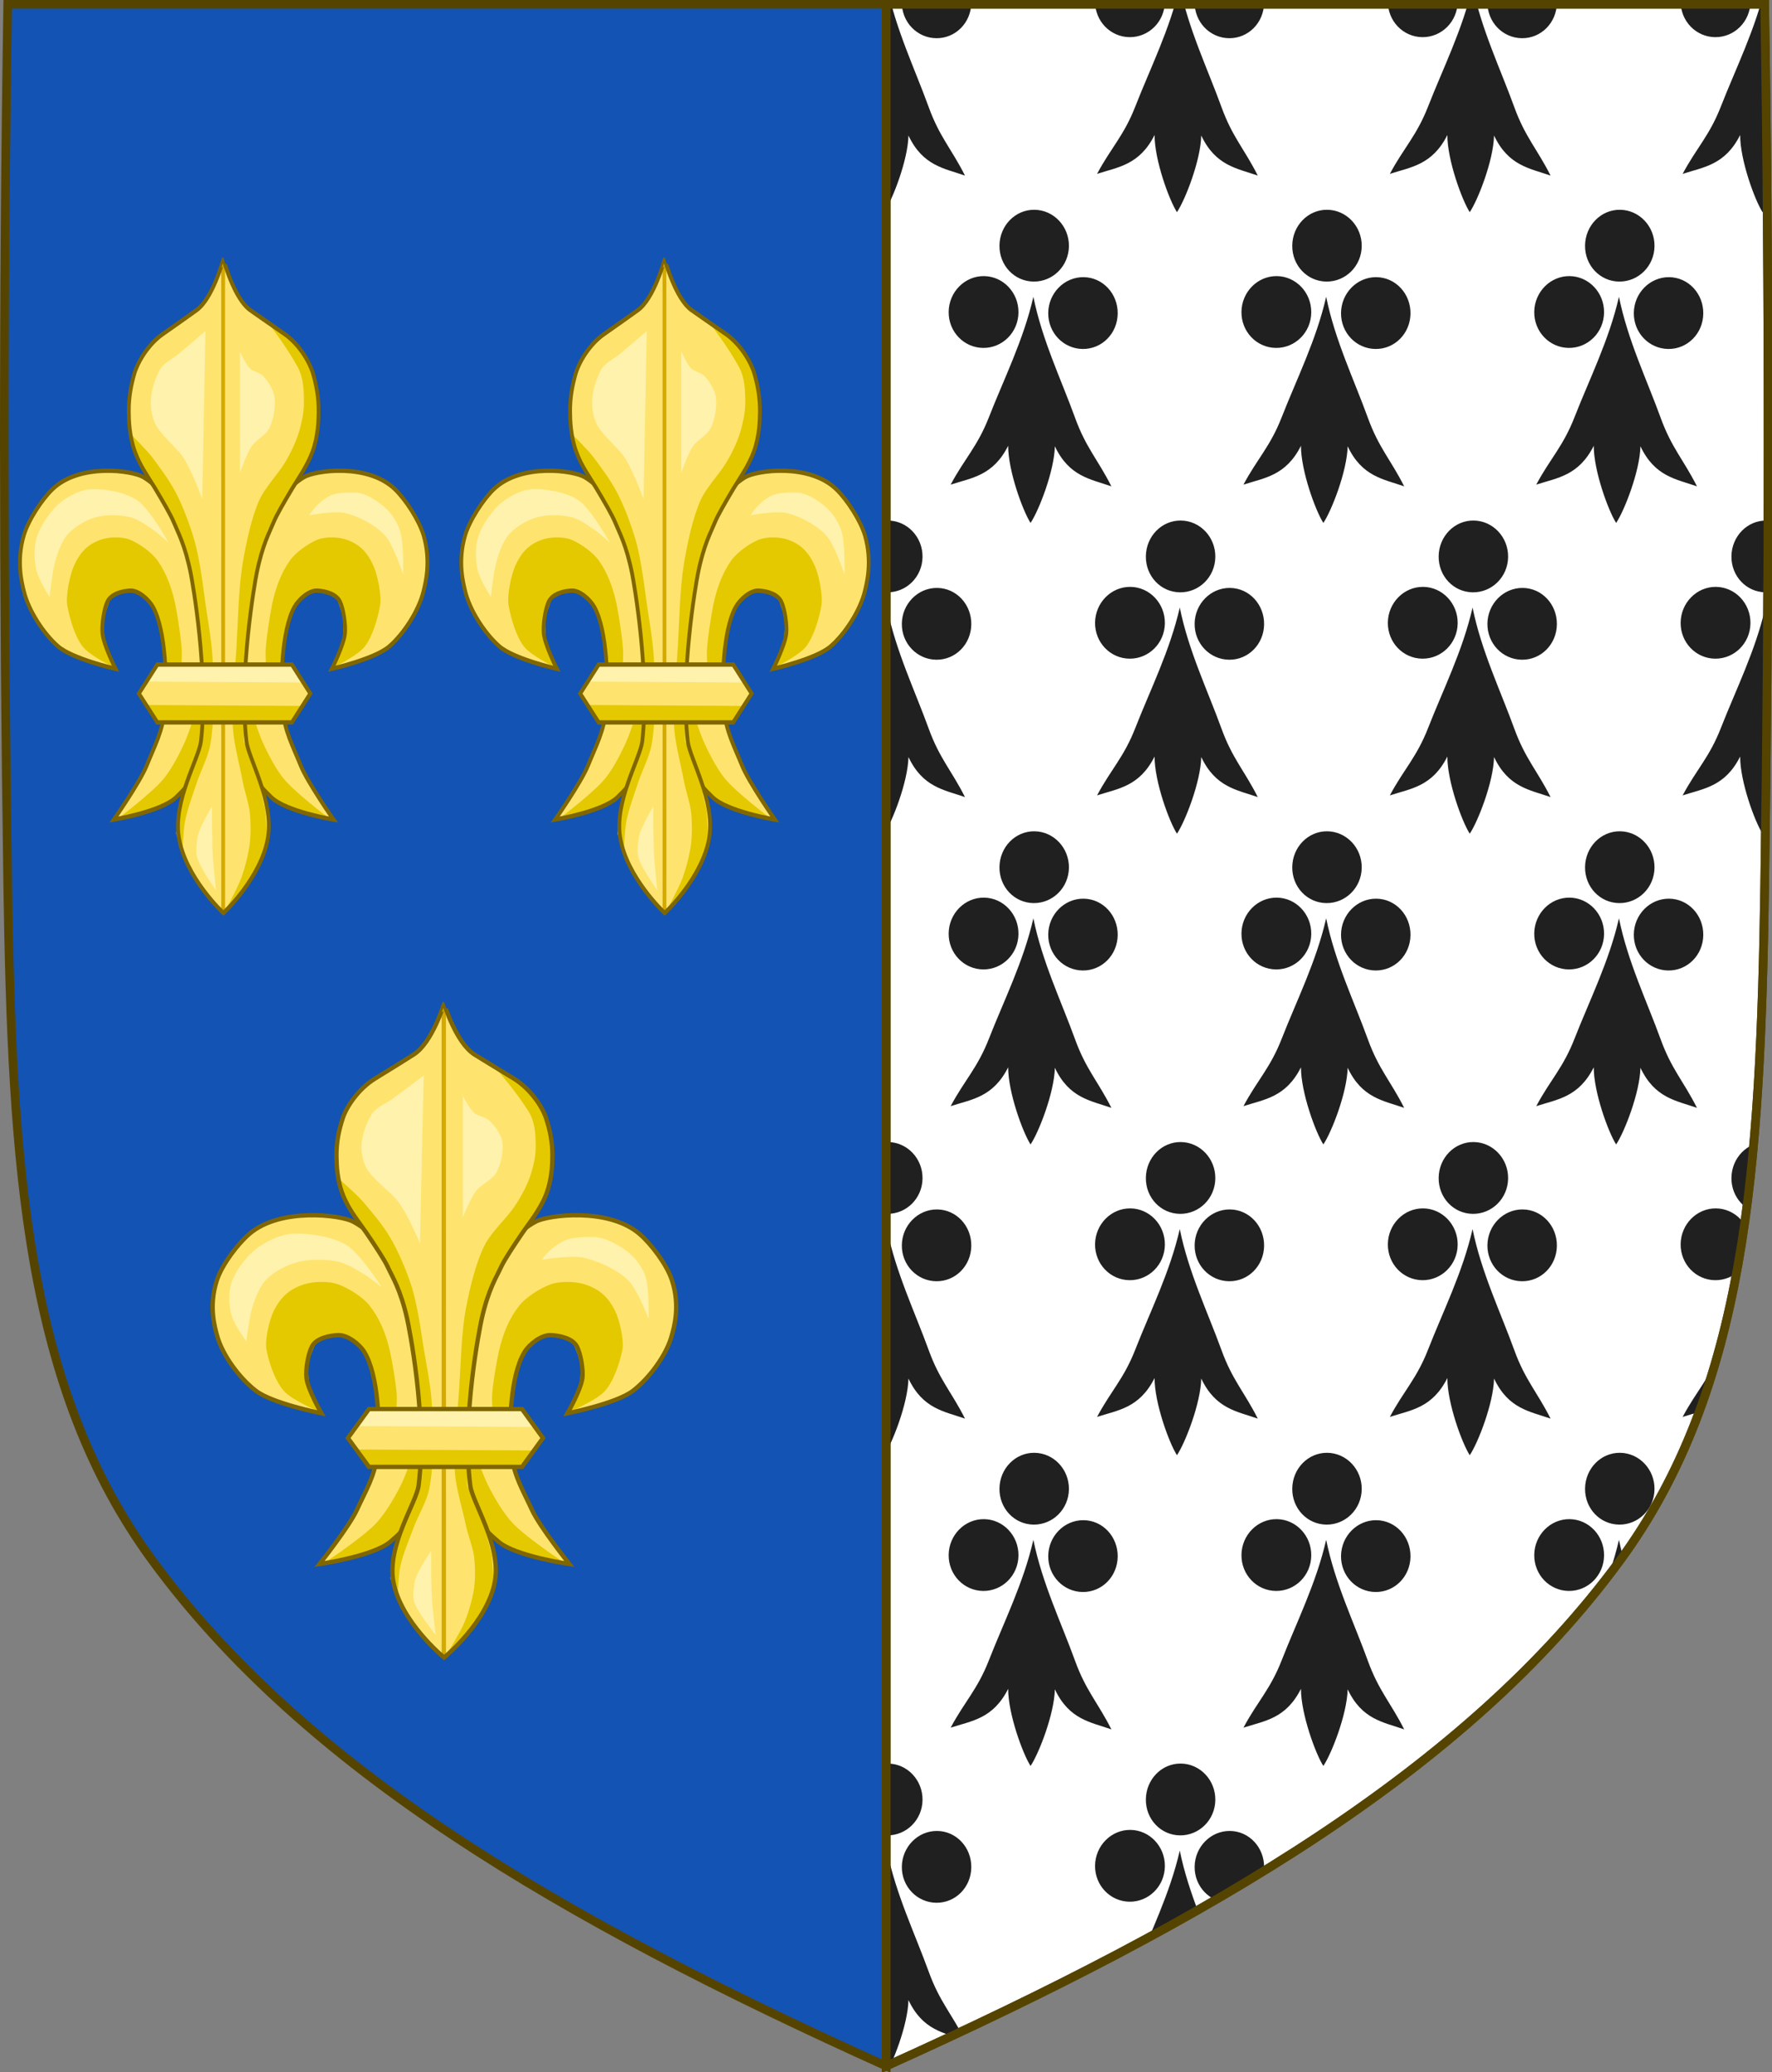
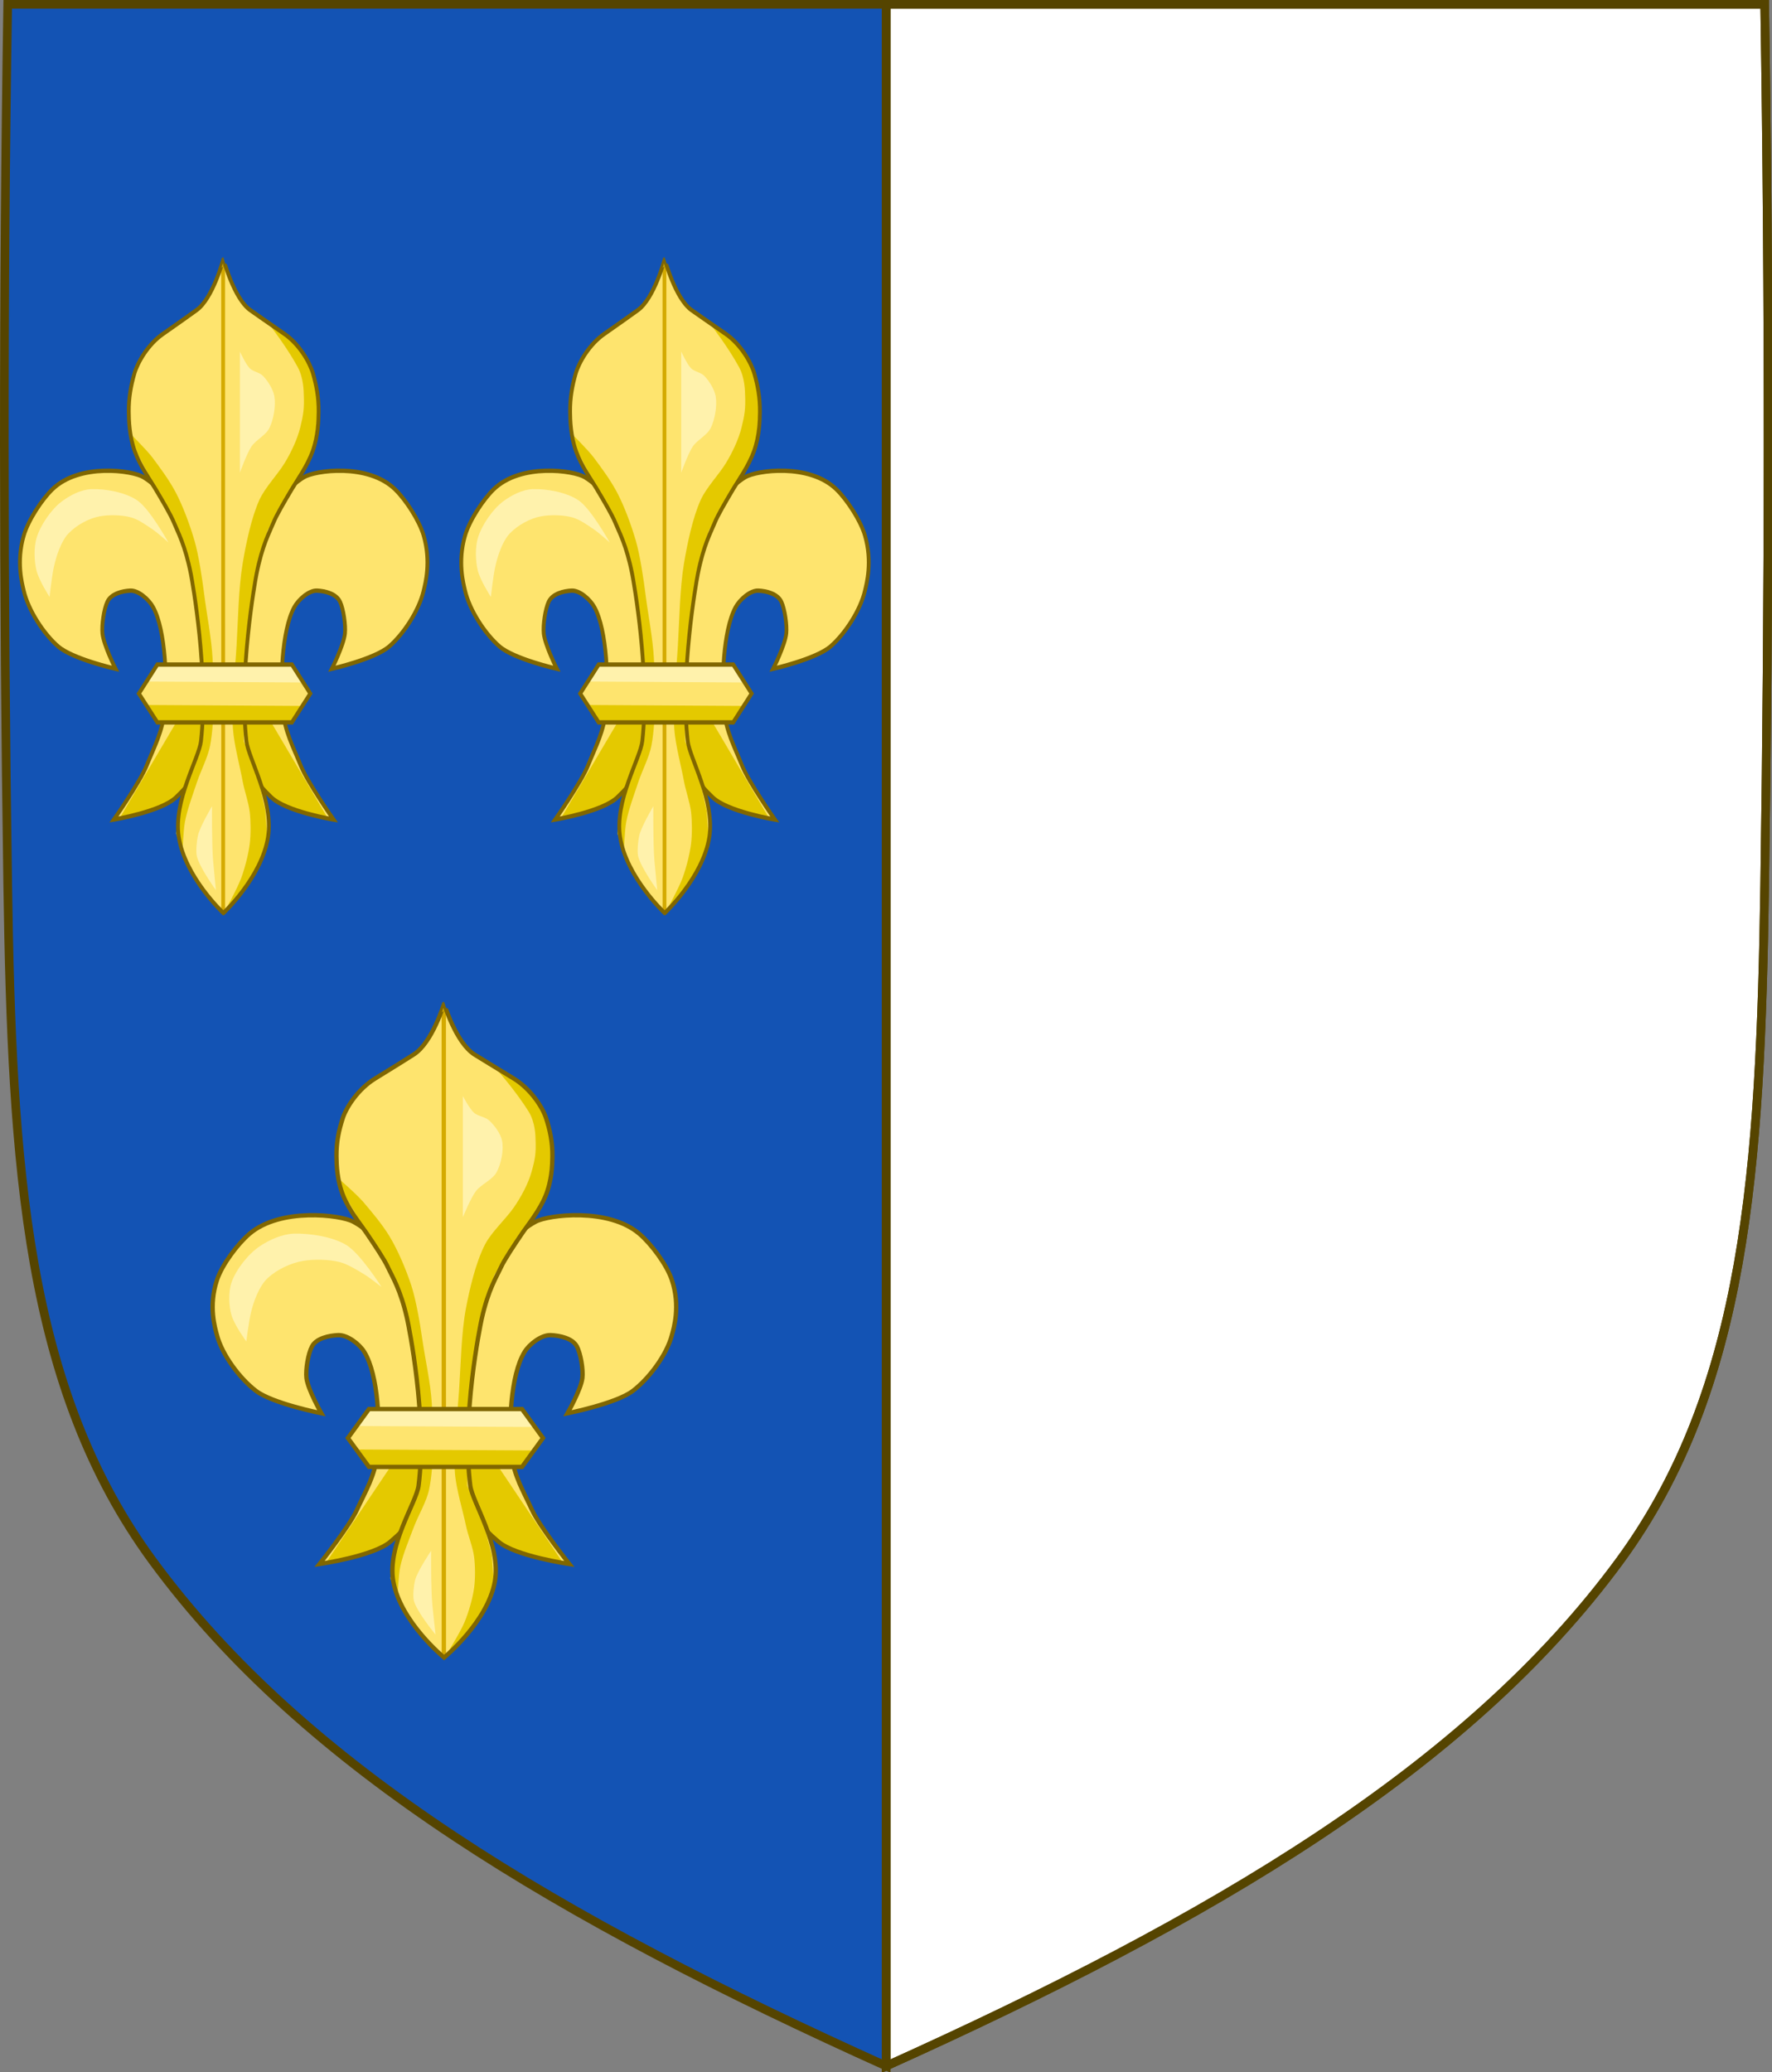
<svg xmlns="http://www.w3.org/2000/svg" xmlns:ns1="http://sodipodi.sourceforge.net/DTD/sodipodi-0.dtd" xmlns:ns2="http://www.inkscape.org/namespaces/inkscape" xmlns:xlink="http://www.w3.org/1999/xlink" id="svg3240" height="701.382" width="600" version="1.1" ns1:docname="Blason Brest.svg" ns2:version="1.0.2 (e86c8708, 2021-01-15)">
  <rect width="100%" height="100%" fill="#808080" stroke="none" />
  <ns1:namedview pagecolor="#ffffff" bordercolor="#666666" borderopacity="1" objecttolerance="10" gridtolerance="10" guidetolerance="10" ns2:pageopacity="0" ns2:pageshadow="2" ns2:window-width="1440" ns2:window-height="773" id="namedview44" showgrid="false" ns2:zoom="0.66224388" ns2:cx="176.24072" ns2:cy="267.38572" ns2:window-x="0" ns2:window-y="25" ns2:window-maximized="0" ns2:current-layer="g80221" ns2:document-rotation="0" />
  <defs id="defs3242">
    <clipPath clipPathUnits="userSpaceOnUse" id="clipPath12150-3">
      <path style="display:inline;fill:#ffffff;fill-opacity:1;stroke:none" id="use12152-7" d="m 627.456,226.093 c -1.076,67.808 -1.012,135.625 0,203.431 0.975,65.329 4.234,116.31 33.501,156.172 35.255,48.019 93.988,82.671 169.54,116.716 75.551,-34.045 134.285,-68.698 169.54,-116.716 29.267,-39.863 32.526,-90.843 33.501,-156.172 1.012,-67.806 1.076,-135.623 0,-203.431 z" />
    </clipPath>
    <clipPath clipPathUnits="userSpaceOnUse" id="clipPath517">
      <path style="display:inline;fill:#1353b4;fill-opacity:1;stroke:#554400;stroke-width:2;stroke-miterlimit:4;stroke-dasharray:none" id="path519" d="m -225.342,490.822 c 75.551,-34.045 134.285,-68.698 169.54,-116.716 29.267,-39.863 32.526,-90.843 33.501,-156.172 1.012,-67.806 1.076,-135.623 0,-203.431 h -203.041 z" />
    </clipPath>
  </defs>
  <g style="stroke-width:1.168" transform="matrix(0.856,0,0,0.856,-69.104,17.606)" id="g233" />
  <g id="g1424" transform="translate(0.015,-0.005)">
    <g id="g80221" transform="matrix(1.465,0,0,1.465,0.007,-0.002)">
      <path style="display:inline;vector-effect:none;fill:#1353b4;fill-opacity:1;stroke:none;stroke-width:1;stroke-linecap:butt;stroke-linejoin:miter;stroke-miterlimit:4;stroke-dasharray:none;stroke-dashoffset:0;stroke-opacity:1;marker:none" id="path7014-6-7-28-3-7-9" d="M 204.81,1.005 H 1.769 c -1.076,67.808 -1.012,135.625 0,203.431 0.975,65.329 4.234,116.31 33.501,156.172 35.255,48.019 93.988,82.671 169.54,116.716 z" />
      <path d="M 204.81,1.005 H 1.769 c -1.076,67.808 -1.012,135.625 0,203.431 0.975,65.329 4.234,116.31 33.501,156.172 35.255,48.019 93.988,82.671 169.54,116.716 z" id="path146" style="display:inline;fill:none;fill-opacity:1;stroke:#554400;stroke-width:2;stroke-miterlimit:4;stroke-dasharray:none" />
      <path style="display:inline;fill:#ffffff;fill-opacity:1;stroke:#554400;stroke-width:2;stroke-miterlimit:4;stroke-dasharray:none" id="path12506" d="m 204.81,477.324 c 75.551,-34.045 134.285,-68.698 169.54,-116.716 29.267,-39.863 32.526,-90.843 33.501,-156.172 1.012,-67.806 1.076,-135.623 0,-203.431 H 204.81 Z" />
      <g id="layer1-0" transform="translate(430.152,-13.498)" clip-path="url(#clipPath517)">
        <g id="g12449" transform="translate(-1055.839,-211.316)" clip-path="url(#clipPath12150-3)">
          <g transform="matrix(1.611,0,0,1.611,-228.172,-79.561)" id="g12220" style="stroke-width:0.847">
-             <path d="m 678.266,320.631 c 1.255,6.215 4.037,11.983 5.987,17.368 1.548,4.273 3.276,5.992 5.203,9.814 -3.001,-1.05 -6.046,-1.394 -8.109,-5.745 -0.083,3.587 -2.323,9.271 -3.487,10.992 -1.12,-1.746 -3.218,-7.475 -3.211,-11.063 -2.171,4.306 -5.224,4.586 -8.251,5.572 2.022,-3.781 3.848,-5.461 5.502,-9.701 2.085,-5.342 4.955,-11.05 6.365,-17.237 z m -7.082,-2.967 c 2.759,0.029 4.978,2.376 4.943,5.227 -0.036,2.851 -2.312,5.1 -5.072,5.07 -2.759,-0.029 -4.979,-2.326 -4.943,-5.176 0.036,-2.851 2.313,-5.15 5.072,-5.121 z m 14.285,0.151 c 2.759,0.029 4.929,2.376 4.893,5.227 -0.036,2.851 -2.264,5.1 -5.022,5.071 -2.759,-0.029 -4.979,-2.326 -4.943,-5.177 0.036,-2.851 2.313,-5.15 5.072,-5.121 z m -7.047,-9.664 c 2.759,0.029 4.978,2.377 4.943,5.227 -0.035,2.851 -2.313,5.1 -5.071,5.07 -2.759,-0.029 -4.93,-2.325 -4.894,-5.176 0.035,-2.851 2.264,-5.151 5.023,-5.122 z" style="color:#000000;display:inline;overflow:visible;visibility:visible;fill:#202020;fill-opacity:1;stroke:none;stroke-width:0.434;marker:none;enable-background:accumulate" id="path8074" />
-           </g>
+             </g>
          <use transform="translate(-169.179,-215.381)" id="use12251" x="0" y="0" width="409.649" height="478.319" xlink:href="#g12220" style="stroke-width:0.847" />
          <use transform="translate(-203.015,-143.587)" id="use12255" x="0" y="0" width="409.649" height="478.319" xlink:href="#g12220" style="stroke-width:0.847" />
          <use transform="translate(0,-143.587)" id="use12257" x="0" y="0" width="409.649" height="478.319" xlink:href="#g12220" style="stroke-width:0.847" />
          <use transform="translate(101.508,-215.381)" id="use12335" x="0" y="0" width="409.649" height="478.319" xlink:href="#g12220" style="stroke-width:0.847" />
          <use xlink:href="#g12220" height="478.319" width="409.649" y="0" x="0" id="use214" transform="translate(-33.836,-215.381)" style="stroke-width:0.847" />
          <use xlink:href="#g12220" height="478.319" width="409.649" y="0" x="0" id="use218" transform="translate(-135.344,-143.587)" style="stroke-width:0.847" />
          <use xlink:href="#g12220" height="478.319" width="409.649" y="0" x="0" id="use232" transform="translate(169.179,-215.381)" style="stroke-width:0.847" />
          <use xlink:href="#g12220" height="478.319" width="409.649" y="0" x="0" id="use234" transform="translate(135.344,-143.587)" style="stroke-width:0.847" />
          <use xlink:href="#g12220" height="478.319" width="409.649" y="0" x="0" id="use264" transform="translate(-101.508,-215.381)" style="stroke-width:0.847" />
          <use transform="translate(-67.672,-143.587)" id="use266" x="0" y="0" width="409.649" height="478.319" xlink:href="#g12220" style="stroke-width:0.847" />
          <use xlink:href="#g12220" height="478.319" width="409.649" y="0" x="0" id="use268" transform="translate(67.672,-143.587)" style="stroke-width:0.847" />
          <use transform="translate(33.836,-215.381)" id="use270" x="0" y="0" width="409.649" height="478.319" xlink:href="#g12220" style="stroke-width:0.847" />
          <use xlink:href="#g12220" height="478.319" width="409.649" y="0" x="0" id="use274" transform="translate(-169.179,-71.794)" style="stroke-width:0.847" />
          <use xlink:href="#g12220" height="478.319" width="409.649" y="0" x="0" id="use278" transform="translate(-203.015)" style="stroke-width:0.847" />
          <use xlink:href="#g12220" height="478.319" width="409.649" y="0" x="0" id="use282" transform="translate(101.508,-71.794)" style="stroke-width:0.847" />
          <use transform="translate(-33.836,-71.794)" id="use286" x="0" y="0" width="409.649" height="478.319" xlink:href="#g12220" style="stroke-width:0.847" />
          <use transform="translate(-135.344)" id="use288" x="0" y="0" width="409.649" height="478.319" xlink:href="#g12220" style="stroke-width:0.847" />
          <use transform="translate(169.179,-71.794)" id="use290" x="0" y="0" width="409.649" height="478.319" xlink:href="#g12220" style="stroke-width:0.847" />
          <use transform="translate(135.344)" id="use292" x="0" y="0" width="409.649" height="478.319" xlink:href="#g12220" style="stroke-width:0.847" />
          <use transform="translate(-101.508,-71.794)" id="use294" x="0" y="0" width="409.649" height="478.319" xlink:href="#g12220" style="stroke-width:0.847" />
          <use xlink:href="#g12220" height="478.319" width="409.649" y="0" x="0" id="use296" transform="translate(-67.672)" style="stroke-width:0.847" />
          <use transform="translate(67.672)" id="use298" x="0" y="0" width="409.649" height="478.319" xlink:href="#g12220" style="stroke-width:0.847" />
          <use xlink:href="#g12220" height="478.319" width="409.649" y="0" x="0" id="use300" transform="translate(33.836,-71.794)" style="stroke-width:0.847" />
          <use id="use302" xlink:href="#g12220" y="0" x="0" transform="translate(-236.851,-71.794)" width="100%" height="100%" style="stroke-width:0.847" />
          <use transform="translate(-169.179,71.794)" id="use304" x="0" y="0" width="409.649" height="478.319" xlink:href="#g12220" style="stroke-width:0.847" />
          <use transform="translate(-203.015,143.587)" id="use308" x="0" y="0" width="409.649" height="478.319" xlink:href="#g12220" style="stroke-width:0.847" />
          <use transform="translate(0,143.587)" id="use310" x="0" y="0" width="409.649" height="478.319" xlink:href="#g12220" style="stroke-width:0.847" />
          <use transform="translate(101.508,71.794)" id="use312" x="0" y="0" width="409.649" height="478.319" xlink:href="#g12220" style="stroke-width:0.847" />
          <use xlink:href="#g12220" height="478.319" width="409.649" y="0" x="0" id="use316" transform="translate(-33.836,71.794)" style="stroke-width:0.847" />
          <use xlink:href="#g12220" height="478.319" width="409.649" y="0" x="0" id="use318" transform="translate(-135.344,143.587)" style="stroke-width:0.847" />
          <use xlink:href="#g12220" height="478.319" width="409.649" y="0" x="0" id="use320" transform="translate(169.179,71.794)" style="stroke-width:0.847" />
          <use xlink:href="#g12220" height="478.319" width="409.649" y="0" x="0" id="use322" transform="translate(135.344,143.587)" style="stroke-width:0.847" />
          <use xlink:href="#g12220" height="478.319" width="409.649" y="0" x="0" id="use324" transform="translate(-101.508,71.794)" style="stroke-width:0.847" />
          <use transform="translate(-67.672,143.587)" id="use326" x="0" y="0" width="409.649" height="478.319" xlink:href="#g12220" style="stroke-width:0.847" />
          <use xlink:href="#g12220" height="478.319" width="409.649" y="0" x="0" id="use328" transform="translate(67.672,143.587)" style="stroke-width:0.847" />
          <use transform="translate(33.836,71.794)" id="use330" x="0" y="0" width="409.649" height="478.319" xlink:href="#g12220" style="stroke-width:0.847" />
          <use height="100%" width="100%" transform="translate(-236.851,71.794)" x="0" y="0" xlink:href="#g12220" id="use332" style="stroke-width:0.847" />
          <use xlink:href="#g12220" height="478.319" width="409.649" y="0" x="0" id="use334" transform="translate(-169.179,215.381)" style="stroke-width:0.847" />
          <use xlink:href="#g12220" height="478.319" width="409.649" y="0" x="0" id="use342" transform="translate(101.508,215.381)" style="stroke-width:0.847" />
          <use transform="translate(-33.836,215.381)" id="use346" x="0" y="0" width="409.649" height="478.319" xlink:href="#g12220" style="stroke-width:0.847" />
          <use transform="translate(166.247,219.648)" id="use350" x="0" y="0" width="409.649" height="478.319" xlink:href="#g12220" style="stroke-width:0.862" />
          <use transform="translate(-101.508,215.381)" id="use354" x="0" y="0" width="409.649" height="478.319" xlink:href="#g12220" style="stroke-width:0.847" />
          <use xlink:href="#g12220" height="478.319" width="409.649" y="0" x="0" id="use360" transform="translate(33.836,215.381)" style="stroke-width:0.847" />
          <use id="use362" xlink:href="#g12220" y="0" x="0" transform="translate(-232.746,219.648)" width="100%" height="100%" style="stroke-width:0.862" />
          <use height="100%" width="100%" transform="translate(-236.851,-215.381)" x="0" y="0" xlink:href="#g12220" id="use364" style="stroke-width:0.847" />
        </g>
      </g>
      <path style="display:inline;fill:none;fill-opacity:1;stroke:#554400;stroke-width:2;stroke-miterlimit:4;stroke-dasharray:none" id="path521" d="m 204.81,477.324 c 75.551,-34.045 134.285,-68.698 169.54,-116.716 29.267,-39.863 32.526,-90.843 33.501,-156.172 1.012,-67.806 1.076,-135.623 0,-203.431 H 204.81 Z" />
      <g id="g80110">
        <use style="stroke-width:1.066" x="0" y="0" xlink:href="#g10679" id="use100" transform="matrix(0.879,0,0,1,63.411,-172)" width="100%" height="100%" />
        <g transform="matrix(0.792,0,0,0.792,-449.173,43.109)" style="stroke-width:1.262" id="g10679">
          <use style="stroke-width:0.929" x="0" y="0" xlink:href="#g5698" id="use5700" transform="matrix(-1,0,0,1,1393.627,0)" width="100%" height="100%" />
          <g style="stroke-width:0.929" transform="matrix(1.36,0,0,1.358,-250.561,-119.573)" id="g5698">
            <path style="display:inline;opacity:1;vector-effect:none;fill:#fee46e;fill-opacity:1;stroke:none;stroke-width:0.637;stroke-linecap:butt;stroke-linejoin:miter;stroke-miterlimit:4;stroke-dasharray:none;stroke-dashoffset:0;stroke-opacity:1" id="path11823" d="m 710.999,360.348 c -0.625,-5.873 -0.292,-16.951 2.801,-21.985 1.045,-1.701 3.606,-3.682 5.602,-3.598 1.967,0.083 4.674,0.664 5.602,2.398 0.851,1.59 1.403,5.004 1.2,6.795 -0.281,2.488 -3.201,7.595 -3.201,7.595 0,0 10.463,-2.098 14.004,-4.797 3.504,-2.67 7.285,-7.733 8.402,-11.992 0.383,-1.461 1.879,-6.187 -0.01,-11.855 -1.096,-3.29 -4.394,-7.693 -6.946,-9.888 -6.664,-5.73 -19.605,-4.065 -22.252,-2.64 -3.5,1.884 -7.765,5.89 -9.203,9.593 -1.116,2.875 -3.434,11.359 -4.001,14.39 -1.157,6.185 -1.492,8.518 -2.001,14.79 -0.349,4.305 -1.31,8.17 -0.4,12.391 0.49,2.275 1.103,7.495 2.433,10.932 1.338,3.456 3.396,5.127 5.169,6.656 3.62,3.123 15.204,4.797 15.204,4.797 0,0 -6.364,-8.021 -8.002,-11.592 -1.945,-4.241 -3.907,-7.353 -4.401,-11.992 z" />
-             <path d="m 721.76,383.275 -3.052,-0.048 -9.774,-3.069 -11.729,-10.323 3.147,-18.466 c 0,0 3.391,11.135 5.588,15.593 1.275,2.587 3.258,5.954 5.203,8.085 2.719,2.979 10.618,8.229 10.618,8.229 z" id="path6917-9-7-7-1-2-7-0" style="fill:#e4c900;fill-opacity:1;fill-rule:evenodd;stroke:none;stroke-width:1.267" />
-             <path d="m 723.325,351.282 c 0,0 5.95,-2.507 7.723,-4.523 1.89,-2.149 3.158,-5.976 3.728,-8.78 0.43,-2.112 -0.619,-6.593 -1.598,-8.514 -1.479,-2.902 -3.291,-4.58 -6.392,-5.587 -2.127,-0.691 -5.36,-0.779 -7.457,0 -2.177,0.809 -5.223,2.699 -6.658,4.523 -2.164,2.75 -3.439,5.911 -4.261,9.312 -0.506,2.095 -1.643,8.488 -1.598,10.642 0.04,1.917 0.266,7.982 0.266,7.982 l 3.995,6.651 0.1,-0.303 -0.298,-11.03 v -4.621 l 2.089,-7.155 3.432,-4.621 4.028,-0.596 3.879,1.938 1.641,4.174 -0.298,5.068 -2.321,5.44 z" id="path6919-8-8-2-1-2-1-21" style="display:inline;fill:#e4c900;fill-opacity:1;fill-rule:evenodd;stroke:none;stroke-width:1.267" />
+             <path d="m 721.76,383.275 -3.052,-0.048 -9.774,-3.069 -11.729,-10.323 3.147,-18.466 z" id="path6917-9-7-7-1-2-7-0" style="fill:#e4c900;fill-opacity:1;fill-rule:evenodd;stroke:none;stroke-width:1.267" />
            <path d="m 710.999,360.348 c -0.625,-5.873 -0.292,-16.951 2.801,-21.985 1.045,-1.701 3.606,-3.682 5.602,-3.598 1.967,0.083 4.674,0.664 5.602,2.398 0.851,1.59 1.403,5.004 1.2,6.795 -0.281,2.488 -3.201,7.595 -3.201,7.595 0,0 10.463,-2.098 14.004,-4.797 3.504,-2.67 7.285,-7.733 8.402,-11.992 0.383,-1.461 1.879,-6.187 -0.01,-11.855 -1.096,-3.29 -4.394,-7.693 -6.946,-9.888 -6.664,-5.73 -19.605,-4.065 -22.252,-2.64 -3.5,1.884 -7.765,5.89 -9.203,9.593 -1.116,2.875 -3.434,11.359 -4.001,14.39 -1.157,6.185 -1.492,8.518 -2.001,14.79 -0.349,4.305 -1.31,8.17 -0.4,12.391 0.49,2.275 1.103,7.495 2.433,10.932 1.338,3.456 3.396,5.127 5.169,6.656 3.62,3.123 15.204,4.797 15.204,4.797 0,0 -6.364,-8.021 -8.002,-11.592 -1.945,-4.241 -3.907,-7.353 -4.401,-11.992 z" id="path6927-4-1-2-0-0-7-6" style="display:inline;fill:none;stroke:#806600;stroke-width:0.929;stroke-linecap:butt;stroke-linejoin:miter;stroke-miterlimit:4;stroke-dasharray:none;stroke-opacity:1" />
          </g>
          <path style="fill:#fff2ac;fill-opacity:1;fill-rule:evenodd;stroke:none;stroke-width:1.722" id="path6929-8-5-60-8-0-23-5" d="m 638.997,336.873 c 0,0 0.704,-5.564 1.326,-8.274 0.765,-3.333 2.45,-7.947 4.974,-10.259 2.668,-2.444 6.709,-4.364 10.28,-4.964 3.141,-0.528 7.524,-0.448 10.612,0.331 2.372,0.598 5.207,2.368 7.295,3.64 1.579,0.962 4.974,3.64 4.974,3.64 0,0 -6.17,-9.766 -10.28,-12.245 -4.008,-2.418 -10.573,-3.431 -15.254,-3.309 -3.402,0.089 -7.115,1.76 -9.948,3.64 -3.364,2.233 -6.975,6.778 -8.29,10.59 -0.939,2.722 -0.824,6.838 0,9.597 0.882,2.956 4.311,7.612 4.311,7.612 z" />
-           <path style="fill:#fff2ac;fill-opacity:1;fill-rule:evenodd;stroke:none;stroke-width:1.722" id="path6931-5-3-3-5-8-98-1" d="m 725.216,313.045 c 0,0 8.426,-1.387 11.938,-0.662 4.357,0.9 10.082,3.516 13.264,6.619 2.738,2.669 5.969,11.252 5.969,11.252 0,0 0.268,-9.007 -0.995,-12.576 -0.763,-2.155 -2.566,-4.808 -4.311,-6.288 -2.679,-2.273 -7.096,-4.915 -10.612,-4.964 -1.846,-0.026 -6.072,-0.12 -8.575,1.024 -4.263,1.947 -6.679,5.595 -6.679,5.595 z" />
          <g style="stroke-width:0.585;stroke-miterlimit:4;stroke-dasharray:none" id="g6935-8-5-9-3-1-8-9" transform="matrix(1.481,0,0,1.478,-58.67,-833.265)">
            <path style="display:inline;fill:#fee46e;fill-opacity:1;fill-rule:evenodd;stroke:none;stroke-width:0.585" id="path6937-3-4-49-7-7-07-9" d="m 510,854 c 0,0 8.581,-7.038 10,-15 1.277,-7.162 -4.41,-15.552 -4.841,-18.925 -1.724,-13.492 1.929,-31.467 2.259,-32.936 1.308,-5.836 2.954,-8.333 3.83,-10.244 0.631,-1.376 2.433,-4.111 4.236,-6.763 1.034,-1.522 3.338,-4.355 4.511,-7.237 1.244,-3.054 1.329,-6.163 1.347,-7.823 0.031,-2.826 -0.503,-5.231 -1.253,-7.532 -0.713,-2.188 -3.037,-5.768 -6.404,-7.826 -3.63,-2.218 -6.565,-4.002 -7.682,-4.708 C 512.314,732.673 510.044,725 510,725 c -0.043,0 -2.314,7.673 -6.003,10.006 -1.117,0.706 -3.918,2.49 -7.548,4.708 -3.367,2.058 -5.691,5.638 -6.404,7.826 -0.75,2.301 -1.284,4.706 -1.253,7.532 0.018,1.66 0.103,4.769 1.347,7.823 1.173,2.882 3.477,5.715 4.511,7.237 1.802,2.652 3.605,5.388 4.236,6.763 0.876,1.911 2.522,4.408 3.83,10.244 0.329,1.469 3.982,19.444 2.259,32.936 C 504.544,823.448 498.723,831.838 500,839 c 1.419,7.962 10,15 10,15 z" />
            <path style="fill:none;stroke:#d4aa00;stroke-width:0.853;stroke-linecap:butt;stroke-linejoin:miter;stroke-miterlimit:4;stroke-dasharray:none;stroke-opacity:1" id="path6939-0-3-6-9-6-5-7" d="M 510,854 509.989,726.045" />
          </g>
          <path style="fill:#e4c900;fill-opacity:1;fill-rule:evenodd;stroke:none;stroke-width:1.722" id="path6941-6-6-5-6-7-2-9" d="m 697.101,428.702 10.362,-11.535 3.986,-7.557 -0.797,-10.341 -2.79,-10.739 -4.384,-9.546 v -15.512 l 1.594,-15.512 1.993,-17.103 4.384,-13.523 7.174,-9.944 5.978,-10.341 2.391,-5.568 1.196,-9.944 -1.594,-9.546 -5.046,-8.07 -9.7,-6.647 c 0,0 5.747,6.448 9.517,12.512 2.024,3.256 1.999,7.251 2.041,8.171 0.179,3.934 -0.121,5.757 -1.196,9.546 -0.994,3.505 -3.101,7.348 -5.181,10.341 -2.331,3.354 -6.498,7.11 -8.37,10.739 -2.683,5.203 -4.493,12.944 -5.58,18.694 -1.334,7.06 -1.517,16.696 -1.993,23.865 -0.483,7.272 -1.773,16.998 -1.196,24.263 0.367,4.619 2.37,11.096 3.188,15.114 0.566,2.779 2.03,6.335 2.391,9.148 0.35,2.722 0.374,6.429 0,9.148 -0.422,3.069 -1.605,7.08 -2.79,9.944 -1.308,3.16 -5.58,9.944 -5.58,9.944 z" />
          <path style="fill:#e4c900;fill-opacity:1;fill-rule:evenodd;stroke:none;stroke-width:1.722" id="path6943-2-5-1-3-1-58-0" d="m 683.151,411.201 c 0,0 0.243,-6.173 0.797,-8.75 0.769,-3.579 2.695,-8.108 3.985,-11.535 1.226,-3.257 3.661,-7.336 4.384,-10.739 1.589,-7.474 1.243,-17.828 0.797,-25.456 -0.331,-5.66 -1.991,-13.08 -2.79,-18.694 -0.628,-4.411 -1.802,-11.277 -3.188,-15.512 -1.479,-4.517 -3.901,-10.284 -6.377,-14.343 -2.104,-3.449 -4.953,-6.843 -7.572,-9.92 -2.026,-2.38 -7.572,-7.159 -7.572,-7.159 l 0.771,0.29 0.915,4.26 3.659,6.086 3.659,6.695 6.098,9.433 3.964,10.042 2.134,10.65 1.829,14.606 0.915,14.606 v 13.694 l -3.354,6.999 -3.964,10.65 -1.22,8.825 z" />
          <path style="display:inline;fill:none;stroke:#806600;stroke-width:1.262;stroke-linecap:butt;stroke-linejoin:miter;stroke-miterlimit:4;stroke-dasharray:none;stroke-opacity:1" id="path6945-2-9-3-1-4-7-6" d="m 696.715,429.087 c 0,0 12.709,-10.403 14.811,-22.172 1.891,-10.587 -6.532,-22.988 -7.171,-27.974 -2.553,-19.944 2.858,-46.513 3.345,-48.684 1.937,-8.627 4.375,-12.318 5.673,-15.143 0.934,-2.033 3.604,-6.077 6.274,-9.997 1.532,-2.249 4.944,-6.437 6.682,-10.697 1.842,-4.515 1.968,-9.11 1.995,-11.564 0.045,-4.178 -0.745,-7.732 -1.856,-11.134 -1.056,-3.234 -4.498,-8.526 -9.485,-11.567 -5.377,-3.279 -9.723,-5.915 -11.378,-6.959 -5.464,-3.449 -8.827,-14.791 -8.891,-14.791 -0.064,0 -3.428,11.342 -8.891,14.791 -1.654,1.044 -5.802,3.68 -11.179,6.959 -4.987,3.042 -8.429,8.334 -9.485,11.567 -1.111,3.402 -1.902,6.956 -1.856,11.134 0.027,2.453 0.153,7.049 1.995,11.564 1.738,4.26 5.15,8.448 6.682,10.697 2.67,3.92 5.339,7.964 6.274,9.997 1.298,2.825 3.736,6.516 5.673,15.143 0.488,2.172 5.898,28.741 3.345,48.684 -0.638,4.987 -9.26,17.387 -7.369,27.974 2.102,11.77 14.811,22.172 14.811,22.172 z" />
-           <path style="fill:#fff2ac;fill-opacity:1;fill-rule:evenodd;stroke:none;stroke-width:1.722" id="path6947-5-5-2-5-8-44-5" d="m 689.669,308.24 1.089,-48.922 c 0,0 -6.1,4.566 -8.715,6.523 -1.961,1.468 -5.314,2.772 -6.536,4.892 -2.79,4.839 -4.015,10.168 -1.634,15.22 1.408,2.988 6.468,6.817 8.715,9.241 3.029,3.267 7.081,13.046 7.081,13.046 z" />
          <path style="fill:#fff2ac;fill-opacity:1;fill-rule:evenodd;stroke:none;stroke-width:1.722" id="path6949-2-4-6-8-1-17-17" d="m 702.196,300.63 v -35.332 c 0,0 1.943,3.725 3.268,4.892 1.096,0.965 3.272,1.197 4.357,2.174 1.582,1.424 3.398,3.894 3.813,5.979 0.549,2.761 -0.272,6.775 -1.634,9.241 -1.173,2.123 -4.525,3.503 -5.991,5.436 -1.544,2.035 -3.813,7.61 -3.813,7.61 z" />
          <path style="fill:#fff2ac;fill-opacity:1;fill-rule:evenodd;stroke:none;stroke-width:1.722" id="path6951-2-9-9-0-8-84-9" d="m 693.288,413.694 c -0.455,-4.71 -0.351,-15.764 -0.351,-15.764 0,0 -4.028,5.946 -4.702,8.635 -0.357,1.424 -0.713,4.503 -0.345,5.924 0.844,3.251 6.342,9.922 6.342,9.922 0,0 -0.736,-6.551 -0.945,-8.717 z" />
          <g style="stroke-width:0.929" transform="matrix(1.36,0,0,1.358,-250.561,-119.573)" id="g5710">
            <path d="m 717.742,356.869 -4.497,-6.224 h -32.845 l -4.514,6.224 4.514,6.196 h 32.845 z" id="path6959-5-5-39-4-1-4-59" style="display:inline;fill:#fee46e;fill-opacity:1;fill-rule:evenodd;stroke:none;stroke-width:0.637;stroke-miterlimit:4;stroke-dasharray:none" />
            <path style="fill:#fff2ac;fill-opacity:1;fill-rule:evenodd;stroke:none;stroke-width:0.637;stroke-miterlimit:4;stroke-dasharray:none" id="path6967-0-8-1-0-1-7-8" d="m 678.346,354.293 37.254,0.201 -2.752,-3.889 -32.555,-0.067 z" />
            <path style="display:inline;fill:#e4c900;fill-opacity:1;fill-rule:evenodd;stroke:none;stroke-width:0.637;stroke-miterlimit:4;stroke-dasharray:none" id="path6969-1-8-2-5-0-30-7" d="m 715.445,359.53 -37.254,-0.201 2.752,3.889 32.555,0.067 z" />
            <path style="display:inline;fill:none;stroke:#806600;stroke-width:0.929;stroke-linecap:butt;stroke-linejoin:miter;stroke-miterlimit:4;stroke-dasharray:none;stroke-opacity:1" id="path6971-8-3-6-5-4-0-4" d="m 717.742,356.869 -4.497,-6.224 h -32.845 l -4.514,6.224 4.514,6.196 h 32.845 z" />
          </g>
        </g>
        <use style="stroke-width:1.066" x="0" y="0" xlink:href="#g10679" id="use5676" transform="matrix(0.879,0,0,1,-38.589,-172)" width="100%" height="100%" />
      </g>
    </g>
  </g>
</svg>